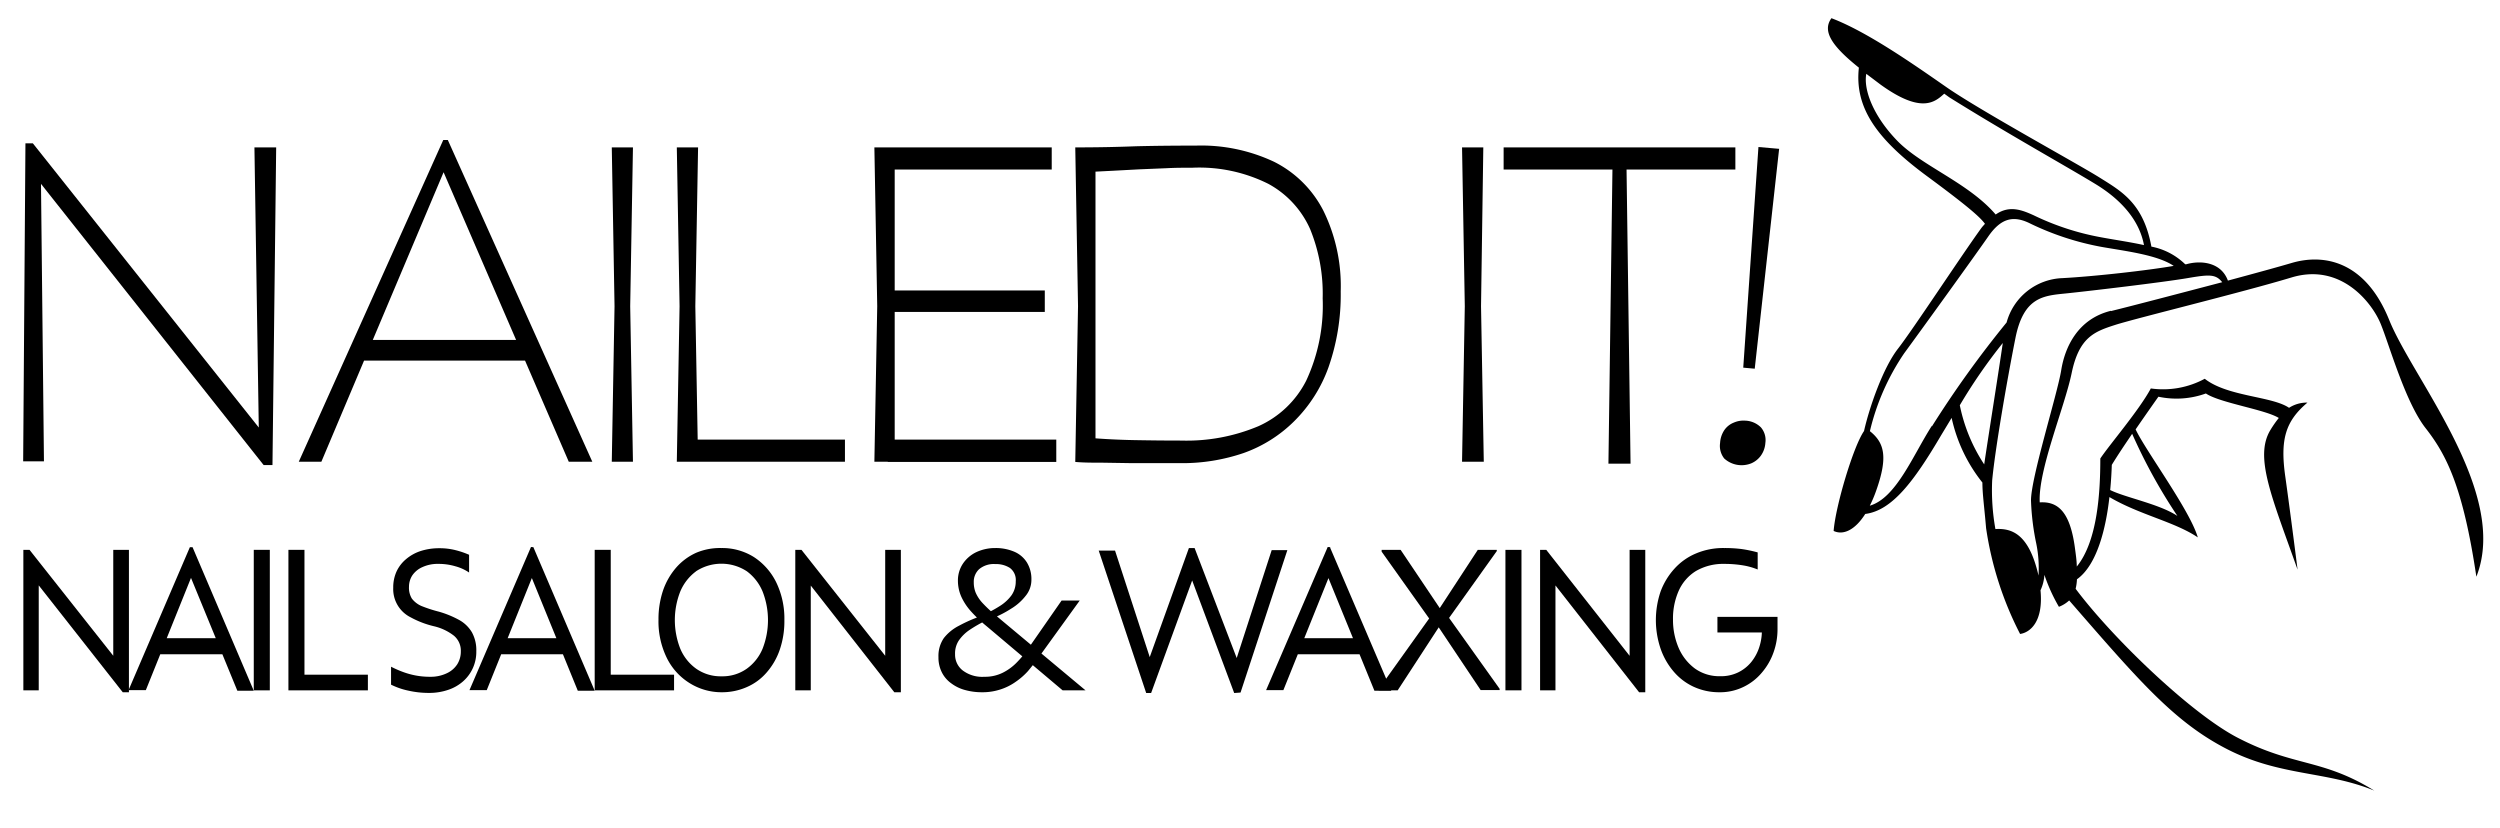
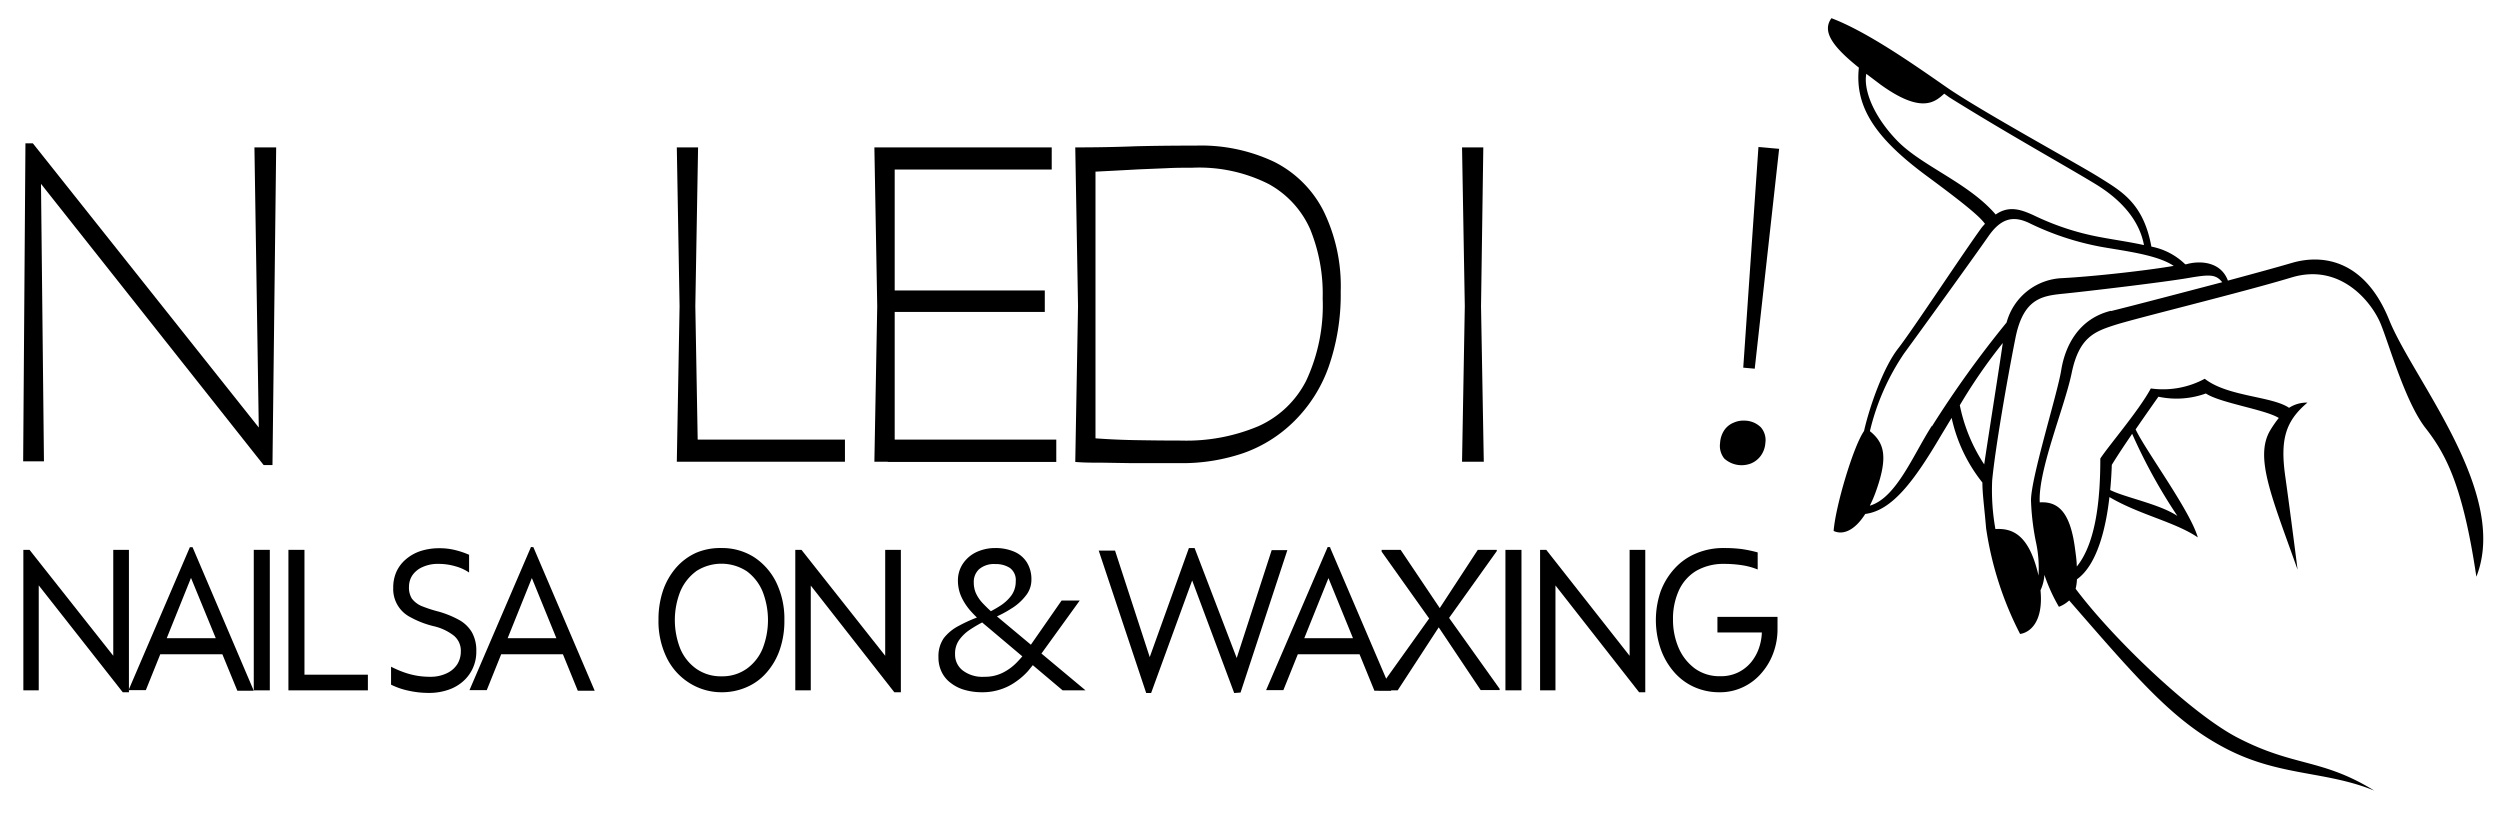
<svg xmlns="http://www.w3.org/2000/svg" preserveAspectRatio="xMidYMid slice" width="1000px" height="331px" viewBox="0 0 263.33 87.33">
  <title>nailed it</title>
  <path d="M3.17,18l1.12-1.17.34,31.85H2.44l.24-33.5h.78l24.7,31.07-.87.93L26.8,15.61h2.29L28.7,49.07h-.93Z" />
-   <path d="M47.17,14.83l0,2.34L33.85,48.72H31.47L46.69,14.83Zm8.71,23.24H37.74V35.89H55.88Zm6.51,10.65H59.91L46.35,17.36l.82-2.53Z" />
-   <path d="M66.38,32.34l.29,16.38H64.44l.29-16.38-.29-16.73h2.23Z" />
  <path d="M73.24,32.34l.29,16.38H71.29l.29-16.38-.29-16.73h2.24ZM89,48.72H72.56V46.39H89Z" />
  <path d="M92.1,15.61h2.14V48.72H92.1l.3-16.38Zm1.41,2.33V15.61h17.27v2.33Zm16.54,15H93.51V30.68h16.54Zm1.21,15.8H93.51V46.39h17.75Z" />
  <path d="M113.55,32.34l-.29-16.73q3.34,0,6.39-.12c2-.05,4.14-.07,6.35-.07a18,18,0,0,1,8.19,1.7,11.71,11.71,0,0,1,5.2,5.15,18,18,0,0,1,1.83,8.51,23.08,23.08,0,0,1-1.29,8,15.2,15.2,0,0,1-3.6,5.66A14.37,14.37,0,0,1,131,47.8a20,20,0,0,1-6.64,1.07H122.2l-2.89,0-3.16-.05c-1.05,0-2,0-2.89-.08Zm1.12,13.86c1.58.13,3.16.21,4.71.24s3.24.05,5.06.05a19.49,19.49,0,0,0,8.1-1.51,10.39,10.39,0,0,0,5.05-4.81,18.75,18.75,0,0,0,1.73-8.66A18,18,0,0,0,138,24.22a10.06,10.06,0,0,0-4.4-4.77,16.28,16.28,0,0,0-8-1.7c-.85,0-1.75,0-2.7.05l-2.9.12-2.79.15-2.36.12.54-1.27V47Z" />
  <path d="M156,32.34l.29,16.38H154l.29-16.38L154,15.61h2.24Z" />
-   <path d="M182.79,15.61v2.33H158.38V15.61Zm-13.18.19h1.85l-.15.83.44,32.29h-2.33l.44-32.24Z" />
  <path d="M181.62,48.38a2.12,2.12,0,0,1-.44-1.63,2.7,2.7,0,0,1,.44-1.35,2.18,2.18,0,0,1,1-.8,2.55,2.55,0,0,1,1.19-.21,2.47,2.47,0,0,1,1.67.71,2.05,2.05,0,0,1,.47,1.63,2.59,2.59,0,0,1-.49,1.37,2.43,2.43,0,0,1-1,.79,2.72,2.72,0,0,1-2.84-.51Zm2-9.57,1.6-23.24,2.18.19-2.57,23.16Z" />
  <path d="M2.78,60.09l1.3-.39V72.8H2.46V58h.65l10,12.65-1.18.22V58h1.65V73h-.65Z" />
  <path d="M20.29,57.72l.3,2.06-5.23,13H13.54L20,57.72ZM23.65,69H16.17V67.31h7.48Zm3.08,3.84H25L19.62,59.74l.67-2Z" />
  <path d="M28.42,65.49V72.8H26.73V58h1.69Z" />
  <path d="M32.07,65.49V72.8H30.38V58h1.69Zm6.68,7.31H30.68V71.15h8.07Z" />
  <path d="M43.38,63.13a2.54,2.54,0,0,0,1,.78,14.25,14.25,0,0,0,1.84.6,10.32,10.32,0,0,1,2.15.88,3.57,3.57,0,0,1,1.34,1.3,3.91,3.91,0,0,1,.46,2,4.11,4.11,0,0,1-1.37,3.14,4.51,4.51,0,0,1-1.57.91,6.18,6.18,0,0,1-2.08.33,9.68,9.68,0,0,1-2.14-.24,7.58,7.58,0,0,1-1.82-.63V70.31a11.17,11.17,0,0,0,1.25.55,8.3,8.3,0,0,0,1.38.38,8,8,0,0,0,1.49.13A3.92,3.92,0,0,0,47.06,71a2.61,2.61,0,0,0,1.1-.94,2.51,2.51,0,0,0,.38-1.36,2.06,2.06,0,0,0-.72-1.65,5.41,5.41,0,0,0-2.1-1,9.82,9.82,0,0,1-2.48-.95A3.32,3.32,0,0,1,41.42,62a4.07,4.07,0,0,1,.34-1.7,3.74,3.74,0,0,1,1-1.31,4.55,4.55,0,0,1,1.53-.86,6.33,6.33,0,0,1,2-.3,6.79,6.79,0,0,1,1.68.2,9,9,0,0,1,1.44.49v1.87a4.75,4.75,0,0,0-1.45-.66,6.15,6.15,0,0,0-1.74-.25,3.87,3.87,0,0,0-1.73.34,2.51,2.51,0,0,0-1.06.87,2.21,2.21,0,0,0-.35,1.2A2.18,2.18,0,0,0,43.38,63.13Z" />
  <path d="M56.19,57.72l.31,2.06-5.23,13H49.45l6.48-15.08ZM59.56,69H52.07V67.31h7.49Zm3.08,3.84H60.86L55.52,59.74l.67-2Z" />
-   <path d="M64.33,65.49V72.8H62.64V58h1.69ZM71,72.8H62.94V71.15H71Z" />
  <path d="M79.41,58.76a6.69,6.69,0,0,1,2.35,2.66,8.77,8.77,0,0,1,.86,4,9.23,9.23,0,0,1-.49,3.11,7.14,7.14,0,0,1-1.38,2.39,5.78,5.78,0,0,1-2.1,1.54A6.44,6.44,0,0,1,76,73a6.33,6.33,0,0,1-3.42-1,6.48,6.48,0,0,1-2.36-2.65,8.74,8.74,0,0,1-.86-4,9.46,9.46,0,0,1,.49-3.1,7.31,7.31,0,0,1,1.39-2.4,6.18,6.18,0,0,1,2.11-1.55A6.47,6.47,0,0,1,76,57.81,6.27,6.27,0,0,1,79.41,58.76Zm-6.09,1.5a5.09,5.09,0,0,0-1.67,2.14,8.21,8.21,0,0,0,0,6,4.93,4.93,0,0,0,1.68,2.12,4.47,4.47,0,0,0,2.67.8,4.41,4.41,0,0,0,2.66-.8,4.91,4.91,0,0,0,1.67-2.12,8.27,8.27,0,0,0,0-6,5.07,5.07,0,0,0-1.66-2.14,4.89,4.89,0,0,0-5.36,0Z" />
  <path d="M84.09,60.09l1.31-.39V72.8H83.77V58h.65l10,12.65-1.18.22V58h1.65V73H94.2Z" />
  <path d="M103.77,65.49a13.77,13.77,0,0,0-1.62.93A4.3,4.3,0,0,0,101,67.54,2.47,2.47,0,0,0,100.6,69a2.1,2.1,0,0,0,.8,1.7,3.41,3.41,0,0,0,2.28.67,4.18,4.18,0,0,0,1.95-.43,5.45,5.45,0,0,0,1.48-1.09,10.46,10.46,0,0,0,1.15-1.39l3.56-5.12h1.91v0l-4.45,6.16c-.32.44-.66.86-1,1.27A7.21,7.21,0,0,1,107,71.89a5.86,5.86,0,0,1-1.58.8,6.08,6.08,0,0,1-2,.31,6.61,6.61,0,0,1-1.75-.23,4.21,4.21,0,0,1-1.46-.7,3.14,3.14,0,0,1-1-1.16,3.46,3.46,0,0,1-.36-1.62,3.31,3.31,0,0,1,.57-2A4.76,4.76,0,0,1,101,66a15.32,15.32,0,0,1,2.26-1Zm10.57,7.31h-2.41l-8-6.75a14.79,14.79,0,0,1-1.69-1.61,6.07,6.07,0,0,1-1-1.54,4.15,4.15,0,0,1-.34-1.64,3.17,3.17,0,0,1,.51-1.78,3.53,3.53,0,0,1,1.41-1.23,4.68,4.68,0,0,1,2-.44,5,5,0,0,1,2,.38,2.92,2.92,0,0,1,1.34,1.13,3.33,3.33,0,0,1,.48,1.83,2.65,2.65,0,0,1-.61,1.7,5.58,5.58,0,0,1-1.53,1.35,11.29,11.29,0,0,1-1.94,1l-.5-.58a12.59,12.59,0,0,0,1.36-.77,4.44,4.44,0,0,0,1.13-1.07,2.52,2.52,0,0,0,.44-1.46,1.58,1.58,0,0,0-.61-1.41,2.69,2.69,0,0,0-1.54-.41,2.4,2.4,0,0,0-1.71.54,1.8,1.8,0,0,0-.56,1.37,2.87,2.87,0,0,0,.2,1.1,3.89,3.89,0,0,0,.74,1.11A14.93,14.93,0,0,0,105,65l9.33,7.79Z" />
  <path d="M120.74,70.31l4.49-12.5h.6l4.8,12.54L130,73.08l-4.73-12.67h.6l-4.62,12.67h-.52l-5-15h1.72l4,12.28ZM130,73.08l-.05-2.71,4-12.34h1.65l-4.93,15Z" />
  <path d="M140.11,57.72l.3,2.06-5.23,13h-1.82l6.49-15.08ZM143.47,69H136V67.31h7.48Zm3.08,3.84h-1.78l-5.33-13.06.67-2Z" />
  <path d="M147.22,72.8h-2v-.13L150.7,65v.46l-5.17-7.27V58h2l4.75,7.07-.11.13Zm3.8-7.7L155.66,58h2v.13l-5.19,7.27,0-.46,5.49,7.7v.13h-2l-5.06-7.57Z" />
  <path d="M160.26,65.49V72.8h-1.69V58h1.69Z" />
  <path d="M162.54,60.09l1.3-.39V72.8h-1.62V58h.65l9.95,12.65-1.17.22V58h1.65V73h-.65Z" />
  <path d="M183.06,70.92a4.1,4.1,0,0,0,1.41-1.11,4.82,4.82,0,0,0,.85-1.6,5.57,5.57,0,0,0,.26-1.87l.91.36H180.9V65.06h6.33c0,.16,0,.31,0,.46s0,.3,0,.45v.41a7.21,7.21,0,0,1-.42,2.42,6.67,6.67,0,0,1-1.22,2.12,5.74,5.74,0,0,1-1.93,1.51,5.62,5.62,0,0,1-2.55.57,6.41,6.41,0,0,1-2.72-.58,6.16,6.16,0,0,1-2.11-1.61,7.44,7.44,0,0,1-1.37-2.41,9.37,9.37,0,0,1,0-6A7.37,7.37,0,0,1,176.36,60a6.35,6.35,0,0,1,2.26-1.61,7.32,7.32,0,0,1,3-.58,14.09,14.09,0,0,1,1.86.11,13.79,13.79,0,0,1,1.66.35v1.8a7.14,7.14,0,0,0-1.58-.44,12,12,0,0,0-1.94-.15,5.71,5.71,0,0,0-3,.76,4.69,4.69,0,0,0-1.81,2.1,7.21,7.21,0,0,0-.59,3,7.47,7.47,0,0,0,.6,3,5.32,5.32,0,0,0,1.72,2.17,4.4,4.4,0,0,0,2.64.8A4.13,4.13,0,0,0,183.06,70.92Z" />
  <path d="M251.66,33.79c-2.53-6.28-6.94-7-10.3-6-1.28.38-3.83,1.08-6.69,1.85-.74-2-2.93-2.14-4.39-1.72l-.11,0a7,7,0,0,0-3.56-1.86c-.84-4.57-3.14-5.82-5.45-7.27S208.55,11.72,205,9.25,196.63,3.41,192.91,2c-1,1.37.05,2.94,2.89,5.21-.47,4.22,1.88,7.51,7.11,11.38,4.45,3.28,5.68,4.39,6.17,5.07-.13.15-.26.28-.4.47-2.1,2.9-7.2,10.68-8.76,12.68s-3,6.12-3.58,8.68c-1.12,1.6-3,7.9-3.2,10.52,1,.47,2.24-.07,3.33-1.79,2.82-.36,5.13-3.42,8-8.3l1.1-1.82a16.56,16.56,0,0,0,3.24,6.81c0,1.18.19,2.47.39,4.81a35.54,35.54,0,0,0,3.58,11.14c1.05-.15,2.47-1.28,2.15-4.6a4.45,4.45,0,0,0,.41-1.63A18.1,18.1,0,0,0,216.87,64a3.37,3.37,0,0,0,1.08-.67h0C225.29,71.77,229,76.13,234.6,79s10.42,2.28,15.49,4.36c-5.55-3.42-8.41-2.47-14.39-5.57-4.92-2.55-13.2-10.51-17.07-15.69a5.13,5.13,0,0,0,.14-1c2.14-1.52,3.06-5.43,3.42-8.66,3.14,1.86,6.9,2.61,9.31,4.25-.84-2.88-5.51-9.15-6.55-11.38,1.3-1.89,2.4-3.44,2.4-3.44a9.11,9.11,0,0,0,5-.34c1.49,1,6.26,1.69,7.68,2.58a11.52,11.52,0,0,0-.89,1.28c-1.7,2.83.14,7,2.87,14.7,0,0-.76-6-1.3-9.84s0-5.79,2.34-7.76a3.45,3.45,0,0,0-1.94.55c-1.79-1.23-6.48-1.17-8.88-3.06A9.23,9.23,0,0,1,226.55,41c-1.22,2.28-4.35,5.92-5.32,7.38,0,3.36-.25,8.65-2.48,11.38,0-.6-.1-1.26-.2-2-.54-4-1.94-4.86-3.7-4.76-.19-3.37,2.61-10,3.36-13.61.78-3.78,2.4-4.38,4.58-5.08s13.39-3.43,18.58-5,8.47,2.64,9.39,4.88,2.59,8.25,4.74,11,3.93,6.12,5.34,15.64C264.34,52,254.19,40.06,251.66,33.79Zm-27.07,12a57,57,0,0,0,4.76,8.64c-1.89-1.26-5.47-1.93-7.08-2.73.1-1,.15-2,.17-2.65C223.08,48,223.85,46.86,224.59,45.77ZM199.86,14.93c-2.52-2.59-3.59-5.37-3.28-7.07L198.09,9c4.3,3.1,5.72,1.84,6.7.95l.54.39c6,3.75,12.32,7.26,15.39,9.13s4.68,4.11,5.11,6.43c-1.44-.32-3-.54-4.51-.82a27.55,27.55,0,0,1-7.11-2.32c-1.2-.54-2.55-1.1-4-.08C207.36,19.35,202.46,17.59,199.86,14.93Zm3.63,30c-2,3.12-3.75,7.6-6.54,8.42a13,13,0,0,0,.68-1.61c1.23-3.48.89-5-.67-6.24a24.68,24.68,0,0,1,3.61-8.2c1.77-2.41,7.53-10.39,8.86-12.31s2.64-2.26,4.44-1.35a29.37,29.37,0,0,0,7.49,2.45c2.48.44,5.87.83,7.6,2-2.7.47-8.22,1.1-11.72,1.29a6.33,6.33,0,0,0-5.88,4.67v0A110.22,110.22,0,0,0,203.49,45Zm7.48-8.8C210.56,39,209.45,45.94,209,49a17.66,17.66,0,0,1-2.57-6.23A56.32,56.32,0,0,1,211,36.16Zm11.38-3.31c-3.49.86-4.85,3.82-5.24,6.27s-3.21,11.39-3.18,13.73a26.09,26.09,0,0,0,.55,4.5v0a12.87,12.87,0,0,1,.24,3.39c-1-4.38-2.79-5-4.54-4.9a23.2,23.2,0,0,1-.34-5.12c.31-3.32,1.58-10.63,2.45-15s3-4.46,5.34-4.7,10.22-1.17,12.84-1.62c2.28-.39,2.92-.41,3.6.44C229.54,31,224.43,32.34,222.35,32.85Z" />
</svg>